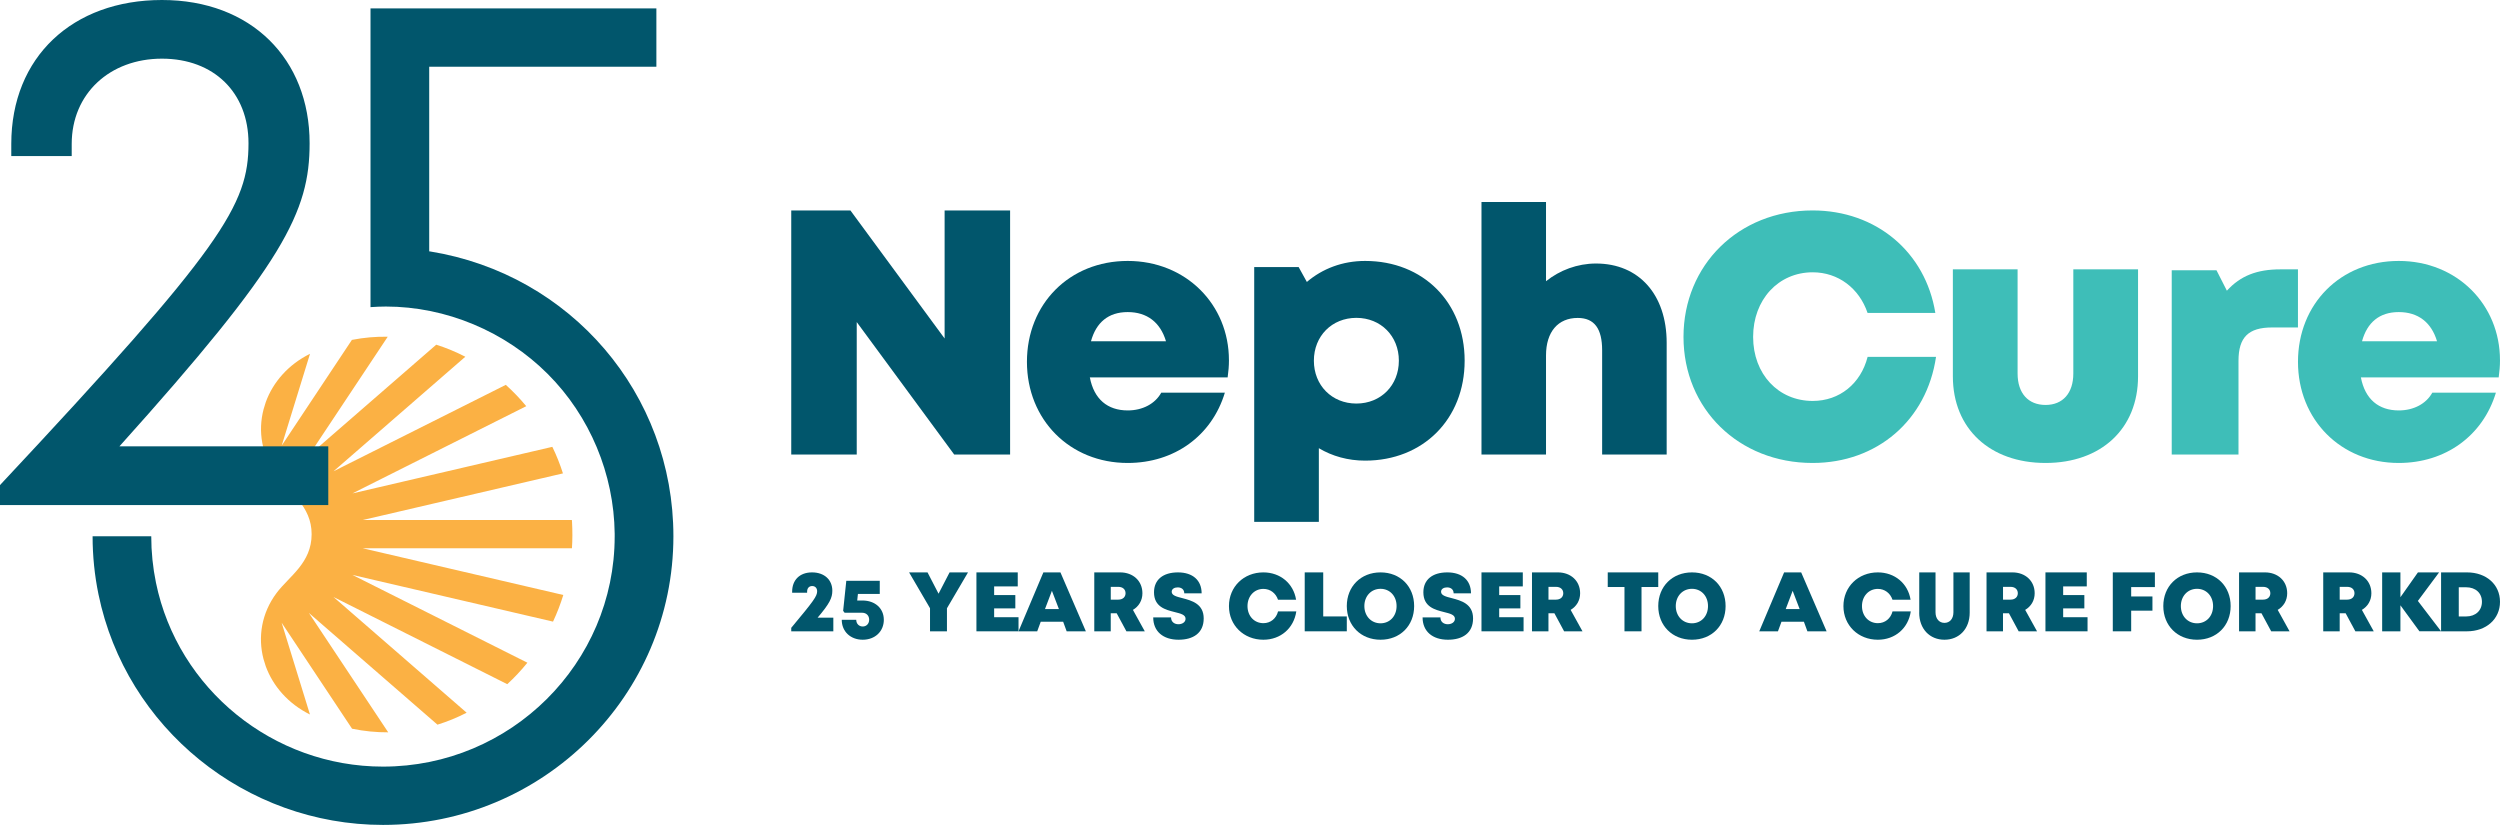
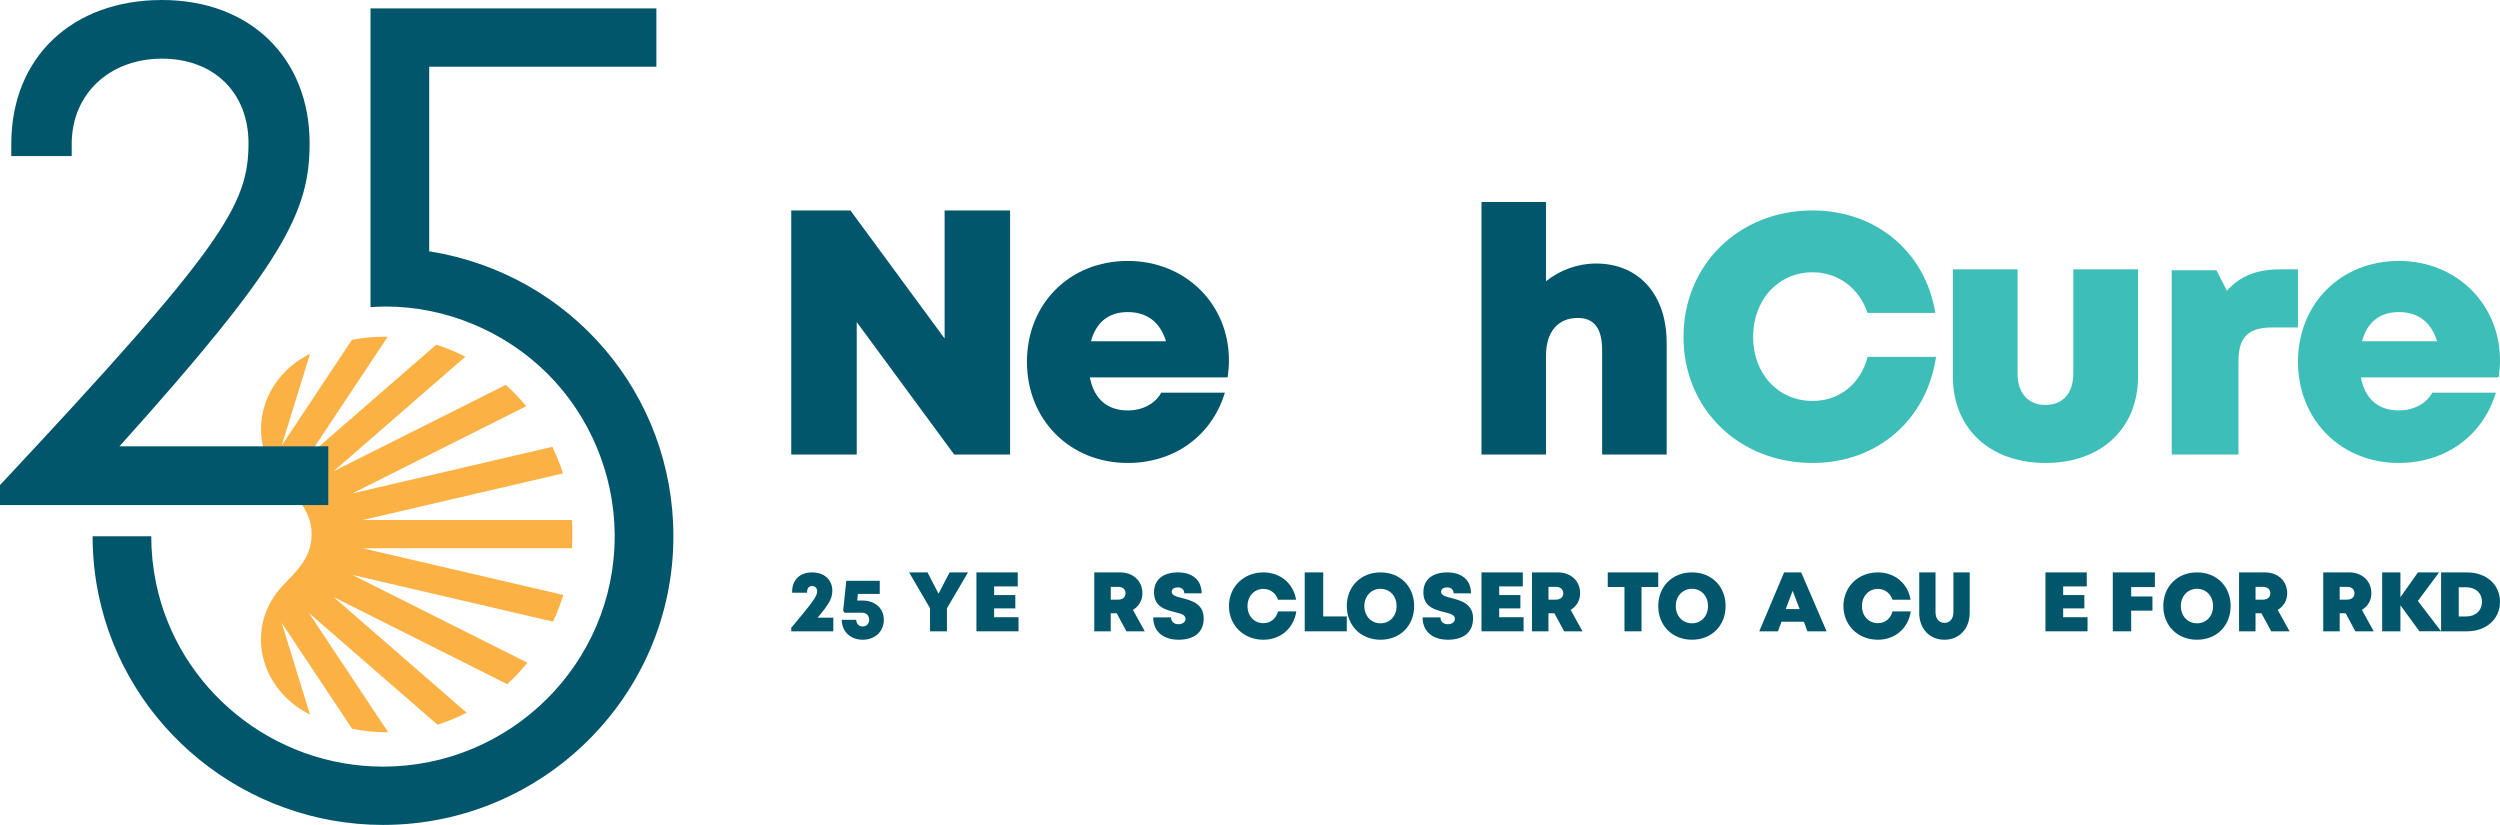
<svg xmlns="http://www.w3.org/2000/svg" width="297px" height="98px" viewBox="0 0 297 98" version="1.1">
  <title>NephCure-25thAnniversary-Logo-color-rgb-72ppi-horiz-w_tagline</title>
  <g id="Content-Page" stroke="none" stroke-width="1" fill="none" fill-rule="evenodd">
    <g id="PMH" transform="translate(-380, -2299)">
      <g id="NephCure-25thAnniversary-Logo-color-rgb-72ppi-horiz-w_tagline" transform="translate(380, 2299)">
        <polygon id="Path" fill="#01566C" fill-rule="nonzero" points="120 25 120 54 113.36 54 101.78 38.261 101.78 54 94 54 94 25 101.029 25 112.22 40.213 112.22 25" />
        <path d="M146,42.784 C146,43.463 145.941,44.139 145.844,44.838 L129.474,44.838 C129.97,47.423 131.577,48.759 133.976,48.759 C135.749,48.759 137.232,47.966 137.959,46.647 L145.514,46.647 C143.963,51.786 139.504,55 133.972,55 C127.095,55 122,49.864 122,42.983 C122,36.102 127.056,31 133.972,31 C140.889,31 145.997,36.179 145.997,42.787 L145.997,42.787 L146,42.784 Z M129.608,40.542 L138.519,40.542 C137.851,38.291 136.264,37.075 133.972,37.075 C131.681,37.075 130.221,38.304 129.608,40.542 Z" id="Shape" fill="#01566C" fill-rule="nonzero" />
-         <path d="M174,42.851 C174,49.78 169.072,54.723 162.177,54.723 C160.136,54.723 158.269,54.193 156.679,53.246 L156.679,62 L149,62 L149,31.73 L154.281,31.73 L155.255,33.496 C157.109,31.914 159.496,31 162.177,31 C169.072,31 174,35.919 174,42.848 L174,42.851 Z M166.185,42.851 C166.185,39.931 164.047,37.761 161.137,37.761 C158.226,37.761 156.089,39.928 156.089,42.851 C156.089,45.775 158.226,47.942 161.137,47.942 C164.047,47.942 166.185,45.775 166.185,42.851 Z" id="Shape" fill="#01566C" fill-rule="nonzero" />
        <path d="M198,40.73 L198,54 L190.334,54 L190.334,41.61 C190.334,39.068 189.432,37.771 187.431,37.771 C185.111,37.771 183.666,39.401 183.666,42.229 L183.666,53.997 L176,53.997 L176,24 L183.666,24 L183.666,33.408 C185.305,32.101 187.388,31.306 189.607,31.306 C194.718,31.306 198,35.011 198,40.724 L198,40.73 Z" id="Path" fill="#01566C" fill-rule="nonzero" />
        <path d="M215.334,55 C206.557,55 200,48.567 200,40.023 C200,31.479 206.557,25 215.334,25 C222.894,25 228.747,29.941 229.918,37.179 L221.868,37.179 C220.877,34.251 218.387,32.349 215.35,32.349 C211.268,32.349 208.271,35.599 208.271,40.023 C208.271,44.446 211.268,47.632 215.35,47.632 C218.551,47.632 221.065,45.567 221.874,42.394 L230,42.394 C228.904,49.902 223.016,55 215.334,55 L215.334,55 L215.334,55 Z" id="Path" fill="#3EBEB8" fill-rule="nonzero" />
        <path d="M232,44.71 L232,32 L239.69,32 L239.69,44.374 C239.69,46.725 240.958,48.108 243.012,48.108 C245.065,48.108 246.31,46.702 246.31,44.374 L246.31,32 L254,32 L254,44.71 C254,50.94 249.605,55 243.012,55 C236.418,55 232,50.94 232,44.71 L232,44.71 Z" id="Path" fill="#3EBEB8" fill-rule="nonzero" />
-         <path d="M272.997,32 L272.997,38.903 L269.918,38.903 C267.108,38.903 265.933,40.075 265.933,42.866 L265.933,54 L258,54 L258,32.104 L263.317,32.104 L264.553,34.535 C266.178,32.748 268.157,32 270.899,32 L273,32 L272.997,32 Z" id="Path" fill="#3EBEB8" fill-rule="nonzero" />
+         <path d="M272.997,32 L272.997,38.903 L269.918,38.903 C267.108,38.903 265.933,40.075 265.933,42.866 L265.933,54 L258,54 L258,32.104 L263.317,32.104 L264.553,34.535 C266.178,32.748 268.157,32 270.899,32 L272.997,32 Z" id="Path" fill="#3EBEB8" fill-rule="nonzero" />
        <path d="M297,42.784 C297,43.463 296.941,44.139 296.844,44.838 L280.474,44.838 C280.97,47.423 282.577,48.759 284.976,48.759 C286.749,48.759 288.232,47.966 288.959,46.647 L296.514,46.647 C294.963,51.786 290.504,55 284.972,55 C278.095,55 273,49.864 273,42.983 C273,36.102 278.056,31 284.972,31 C291.889,31 296.997,36.179 296.997,42.787 L296.997,42.787 L297,42.784 Z M280.608,40.542 L289.519,40.542 C288.851,38.291 287.264,37.075 284.972,37.075 C282.681,37.075 281.221,38.304 280.608,40.542 Z" id="Shape" fill="#3EBEB8" fill-rule="nonzero" />
        <path d="M99,73.38 L99,75 L94,75 L94,74.585 C96.703,71.345 97.077,70.821 97.077,70.236 C97.077,69.866 96.838,69.62 96.492,69.62 C96.115,69.62 95.885,69.879 95.885,70.288 L95.885,70.419 L94.107,70.419 L94.107,70.294 C94.107,68.914 94.997,68 96.47,68 C97.943,68 98.88,68.891 98.88,70.173 C98.88,71.032 98.566,71.69 97.131,73.38 L99,73.38 L99,73.38 Z" id="Path" fill="#01566C" fill-rule="nonzero" />
        <path d="M105,73.621 C105,75.011 103.957,76 102.494,76 C101.03,76 100,75.017 100,73.63 L101.721,73.63 C101.721,74.095 102.041,74.428 102.494,74.428 C102.946,74.428 103.257,74.082 103.257,73.621 C103.257,73.131 102.918,72.795 102.428,72.795 L100.339,72.795 L100.166,72.567 L100.54,69 L104.516,69 L104.516,70.559 L101.922,70.559 L101.837,71.341 L102.462,71.341 C103.964,71.341 104.997,72.279 104.997,73.621 L105,73.621 Z" id="Path" fill="#01566C" fill-rule="nonzero" />
        <polygon id="Path" fill="#01566C" fill-rule="nonzero" points="112.498 72.263 112.498 75 110.486 75 110.486 72.257 108 68 110.19 68 111.5 70.532 112.81 68 115 68" />
        <polygon id="Path" fill="#01566C" fill-rule="nonzero" points="121 73.329 121 75 116 75 116 68 120.908 68 120.908 69.665 118.104 69.665 118.104 70.695 120.621 70.695 120.621 72.277 118.104 72.277 118.104 73.325 121 73.325" />
-         <path d="M126.304,73.864 L123.639,73.864 L123.221,75 L121,75 L123.953,68 L125.98,68 L129,75 L126.719,75 L126.304,73.864 L126.304,73.864 Z M124.967,70.188 L124.144,72.357 L125.799,72.357 L124.967,70.188 Z" id="Shape" fill="#01566C" fill-rule="nonzero" />
        <path d="M132.667,72.859 L131.956,72.859 L131.956,75 L130,75 L130,68 L133.077,68 C134.61,68 135.719,69.015 135.719,70.478 C135.719,71.337 135.292,72.04 134.591,72.454 L136,75 L133.817,75 L132.664,72.859 L132.667,72.859 Z M131.959,71.237 L132.853,71.237 C133.4,71.237 133.716,70.913 133.716,70.474 C133.716,70.036 133.4,69.718 132.853,69.718 L131.959,69.718 L131.959,71.237 Z" id="Shape" fill="#01566C" fill-rule="nonzero" />
        <path d="M137,73.349 L139.122,73.349 C139.122,73.896 139.533,74.16 140.002,74.16 C140.433,74.16 140.845,73.926 140.845,73.509 C140.845,73.03 140.264,72.891 139.553,72.714 C138.474,72.44 137.096,72.104 137.096,70.366 C137.096,68.862 138.175,68 139.939,68 C141.702,68 142.754,68.94 142.754,70.491 L140.692,70.491 C140.692,70.009 140.34,69.782 139.915,69.782 C139.55,69.782 139.198,69.945 139.198,70.301 C139.198,70.736 139.759,70.878 140.463,71.058 C141.562,71.347 143,71.723 143,73.468 C143,75.213 141.748,76 140.012,76 C138.185,76 137.003,75.012 137.003,73.349 L137,73.349 Z" id="Path" fill="#01566C" fill-rule="nonzero" />
        <path d="M146,72.005 C146,69.716 147.748,68 150.087,68 C152.102,68 153.665,69.317 153.976,71.247 L151.828,71.247 C151.565,70.465 150.901,69.96 150.091,69.96 C149.003,69.96 148.203,70.827 148.203,72.005 C148.203,73.183 149.003,74.033 150.091,74.033 C150.946,74.033 151.616,73.481 151.832,72.638 L154,72.638 C153.706,74.639 152.136,76 150.087,76 C147.748,76 146,74.284 146,72.008 L146,72.005 Z" id="Path" fill="#01566C" fill-rule="nonzero" />
        <polygon id="Path" fill="#01566C" fill-rule="nonzero" points="160 73.235 160 75 155 75 155 68 157.199 68 157.199 73.232 160 73.232" />
        <path d="M160,72 C160,69.673 161.669,68 164.006,68 C166.344,68 168,69.666 168,72 C168,74.334 166.338,76 164.006,76 C161.675,76 160,74.327 160,72 Z M165.914,72 C165.914,70.808 165.112,69.951 164.006,69.951 C162.901,69.951 162.086,70.815 162.086,72 C162.086,73.185 162.901,74.049 164.006,74.049 C165.112,74.049 165.914,73.192 165.914,72 Z" id="Shape" fill="#01566C" fill-rule="nonzero" />
        <path d="M169,73.349 L171.122,73.349 C171.122,73.896 171.533,74.16 172.002,74.16 C172.433,74.16 172.845,73.926 172.845,73.509 C172.845,73.03 172.264,72.891 171.553,72.714 C170.474,72.44 169.096,72.104 169.096,70.366 C169.096,68.862 170.175,68 171.939,68 C173.702,68 174.754,68.94 174.754,70.491 L172.692,70.491 C172.692,70.009 172.34,69.782 171.915,69.782 C171.55,69.782 171.198,69.945 171.198,70.301 C171.198,70.736 171.759,70.878 172.463,71.058 C173.562,71.347 175,71.723 175,73.468 C175,75.213 173.748,76 172.012,76 C170.185,76 169.003,75.012 169.003,73.349 L169,73.349 Z" id="Path" fill="#01566C" fill-rule="nonzero" />
        <polygon id="Path" fill="#01566C" fill-rule="nonzero" points="181 73.329 181 75 176 75 176 68 180.908 68 180.908 69.665 178.104 69.665 178.104 70.695 180.621 70.695 180.621 72.277 178.104 72.277 178.104 73.325 181 73.325" />
        <path d="M184.667,72.859 L183.956,72.859 L183.956,75 L182,75 L182,68 L185.077,68 C186.61,68 187.719,69.015 187.719,70.478 C187.719,71.337 187.292,72.04 186.591,72.454 L188,75 L185.817,75 L184.664,72.859 L184.667,72.859 Z M183.959,71.237 L184.853,71.237 C185.4,71.237 185.716,70.913 185.716,70.474 C185.716,70.036 185.4,69.718 184.853,69.718 L183.959,69.718 L183.959,71.237 Z" id="Shape" fill="#01566C" fill-rule="nonzero" />
        <polygon id="Path" fill="#01566C" fill-rule="nonzero" points="197 69.737 195.012 69.737 195.012 75 192.988 75 192.988 69.737 191 69.737 191 68 197 68" />
        <path d="M197,72 C197,69.673 198.669,68 201.006,68 C203.344,68 205,69.666 205,72 C205,74.334 203.338,76 201.006,76 C198.675,76 197,74.327 197,72 Z M202.911,72 C202.911,70.808 202.109,69.951 201.003,69.951 C199.897,69.951 199.082,70.815 199.082,72 C199.082,73.185 199.897,74.049 201.003,74.049 C202.109,74.049 202.911,73.192 202.911,72 Z" id="Shape" fill="#01566C" fill-rule="nonzero" />
        <path d="M214.304,73.864 L211.639,73.864 L211.221,75 L209,75 L211.953,68 L213.98,68 L217,75 L214.719,75 L214.304,73.864 L214.304,73.864 Z M212.967,70.188 L212.144,72.357 L213.799,72.357 L212.967,70.188 Z" id="Shape" fill="#01566C" fill-rule="nonzero" />
        <path d="M219,72.005 C219,69.716 220.748,68 223.087,68 C225.102,68 226.665,69.317 226.976,71.247 L224.828,71.247 C224.565,70.465 223.901,69.96 223.091,69.96 C222.003,69.96 221.203,70.827 221.203,72.005 C221.203,73.183 222.003,74.033 223.091,74.033 C223.946,74.033 224.616,73.481 224.832,72.638 L227,72.638 C226.706,74.639 225.136,76 223.087,76 C220.748,76 219,74.284 219,72.008 L219,72.005 Z" id="Path" fill="#01566C" fill-rule="nonzero" />
        <path d="M228.006,72.784 L228.006,68 L229.94,68 L229.94,72.742 C229.94,73.506 230.374,73.998 231.003,73.998 C231.632,73.998 232.066,73.506 232.066,72.742 L232.066,68 L234,68 L234,72.784 C234,74.703 232.754,76 231,76 C229.246,76 228,74.706 228,72.784 L228.006,72.784 Z" id="Path" fill="#01566C" fill-rule="nonzero" />
-         <path d="M238.667,72.859 L237.956,72.859 L237.956,75 L236,75 L236,68 L239.077,68 C240.61,68 241.719,69.015 241.719,70.478 C241.719,71.337 241.292,72.04 240.591,72.454 L242,75 L239.817,75 L238.664,72.859 L238.667,72.859 Z M237.959,71.237 L238.853,71.237 C239.4,71.237 239.716,70.913 239.716,70.474 C239.716,70.036 239.4,69.718 238.853,69.718 L237.959,69.718 L237.959,71.237 Z" id="Shape" fill="#01566C" fill-rule="nonzero" />
        <polygon id="Path" fill="#01566C" fill-rule="nonzero" points="248 73.329 248 75 243 75 243 68 247.908 68 247.908 69.665 245.104 69.665 245.104 70.695 247.621 70.695 247.621 72.277 245.104 72.277 245.104 73.325 248 73.325" />
        <polygon id="Path" fill="#01566C" fill-rule="nonzero" points="253.184 69.746 253.184 70.86 255.71 70.86 255.71 72.547 253.184 72.547 253.184 75 251 75 251 68 256 68 256 69.746" />
        <path d="M257,72 C257,69.673 258.669,68 261.006,68 C263.344,68 265,69.666 265,72 C265,74.334 263.338,76 261.006,76 C258.675,76 257,74.327 257,72 Z M262.914,72 C262.914,70.808 262.112,69.951 261.006,69.951 C259.901,69.951 259.086,70.815 259.086,72 C259.086,73.185 259.897,74.049 261.006,74.049 C262.116,74.049 262.914,73.192 262.914,72 Z" id="Shape" fill="#01566C" fill-rule="nonzero" />
        <path d="M268.667,72.859 L267.956,72.859 L267.956,75 L266,75 L266,68 L269.077,68 C270.61,68 271.719,69.015 271.719,70.478 C271.719,71.337 271.292,72.04 270.591,72.454 L272,75 L269.817,75 L268.664,72.859 L268.667,72.859 Z M267.959,71.237 L268.853,71.237 C269.4,71.237 269.716,70.913 269.716,70.474 C269.716,70.036 269.4,69.718 268.853,69.718 L267.959,69.718 L267.959,71.237 Z" id="Shape" fill="#01566C" fill-rule="nonzero" />
        <path d="M278.667,72.859 L277.956,72.859 L277.956,75 L276,75 L276,68 L279.077,68 C280.61,68 281.719,69.015 281.719,70.478 C281.719,71.337 281.292,72.04 280.591,72.454 L282,75 L279.817,75 L278.664,72.859 L278.667,72.859 Z M277.956,71.237 L278.85,71.237 C279.397,71.237 279.712,70.913 279.712,70.474 C279.712,70.036 279.397,69.718 278.85,69.718 L277.956,69.718 L277.956,71.237 Z" id="Shape" fill="#01566C" fill-rule="nonzero" />
        <polygon id="Path" fill="#01566C" fill-rule="nonzero" points="287.428 75 285.169 71.909 285.169 75 283 75 283 68 285.169 68 285.169 70.951 287.25 68 289.765 68 287.243 71.39 290 74.997 287.425 74.997" />
        <path d="M297,71.495 C297,73.537 295.371,75 293.076,75 L290,75 L290,68 L293.076,68 C295.378,68 297,69.447 297,71.495 L297,71.495 Z M294.854,71.495 C294.854,70.456 294.103,69.768 292.978,69.768 L292.102,69.768 L292.102,73.235 L292.978,73.235 C294.103,73.235 294.854,72.529 294.854,71.495 Z" id="Shape" fill="#01566C" fill-rule="nonzero" />
        <path d="M51.995,36.999 C51.995,36.999 52.002,37.001 52.005,37.001 C52.002,37.001 51.998,36.999 51.995,36.999 Z" id="Path" />
        <path d="M63,43 C63.335,43.33 63.67,43.659 64,44 C63.67,43.665 63.34,43.33 63,43 Z" id="Path" />
        <path d="M62.957,42.962 C62.986,42.987 63.015,43.011 63.043,43.038 C63.014,43.013 62.986,42.987 62.957,42.962 Z" id="Path" />
        <path d="M50.976,36.995 L50.976,36.996 C50.992,36.999 51.008,37.002 51.024,37.005 C51.008,37.002 50.992,36.998 50.976,36.995 Z" id="Path" />
        <path d="M51.08,29.872 L50.99,29.859 L50.99,7.927 L77.978,7.927 L77.978,1 L44.017,1 L44.017,36.487 C44.623,36.447 45.229,36.417 45.844,36.417 C53.006,36.417 60.031,39.388 65.072,44.427 C70.082,49.439 72.941,56.32 73.024,63.379 C73.024,63.49 73.024,63.602 73.024,63.714 C73.024,78.801 60.677,91.073 45.497,91.073 C32.474,91.073 21.133,81.887 18.529,69.23 C18.158,67.427 17.969,65.569 17.969,63.711 L11,63.711 C11,66.033 11.235,68.358 11.702,70.618 C14.968,86.485 29.182,98 45.5,98 C64.522,98 80,82.62 80,63.711 C80,46.811 67.838,32.579 51.083,29.869 L51.08,29.872 Z" id="Path" fill="#01566C" fill-rule="nonzero" />
        <path d="M32.85,56.46 C34.342,58.458 37.022,60.099 37.022,63.459 C37.022,66.897 34.342,68.46 32.85,70.457 C31.067,72.844 30.626,75.679 31.299,78.277 L31.57,79.15 C32.432,81.514 34.244,83.604 36.823,84.883 L33.46,73.981 L41.825,86.571 C43.275,86.871 44.712,87.009 46.119,87 L36.699,72.821 L51.97,86.09 C53.168,85.72 54.327,85.242 55.437,84.669 L39.618,70.922 L60.263,81.28 C61.118,80.495 61.918,79.642 62.653,78.728 L41.868,68.301 L65.699,73.849 C66.176,72.834 66.584,71.776 66.92,70.685 L43.099,65.137 L67.946,65.137 C68.014,64.125 68.017,63.093 67.959,62.051 C67.952,61.959 67.946,61.87 67.939,61.777 L43.099,61.777 C43.099,61.777 66.878,56.239 66.878,56.239 C66.532,55.151 66.111,54.096 65.618,53.084 L41.868,58.616 L62.519,48.255 C61.771,47.348 60.955,46.501 60.09,45.72 L39.621,55.989 L55.28,42.38 C54.17,41.807 53.014,41.325 51.823,40.95 L36.702,54.09 L46.063,40.004 C44.659,39.977 43.236,40.099 41.806,40.379 L33.467,52.933 L36.83,42.031 C34.247,43.31 32.435,45.403 31.576,47.767 L31.312,48.627 C30.633,51.228 31.073,54.067 32.859,56.457 L32.85,56.46 Z" id="Path" fill="#FBB144" fill-rule="nonzero" />
        <path d="M39,53.031 L39,60 L0,60 L0,57.628 C26.47,29.346 29.522,24.361 29.522,17.018 C29.522,11.023 25.426,6.969 19.239,6.969 C13.052,6.969 8.519,11.122 8.519,17.101 L8.519,18.542 L1.34,18.542 L1.34,17.101 C1.34,6.763 8.633,0 19.239,0 C29.845,0 36.782,7.005 36.782,17.018 C36.782,25.163 33.759,31.25 14.187,53.028 L39,53.028 L39,53.031 Z" id="Path" fill="#01566C" fill-rule="nonzero" />
      </g>
    </g>
  </g>
</svg>